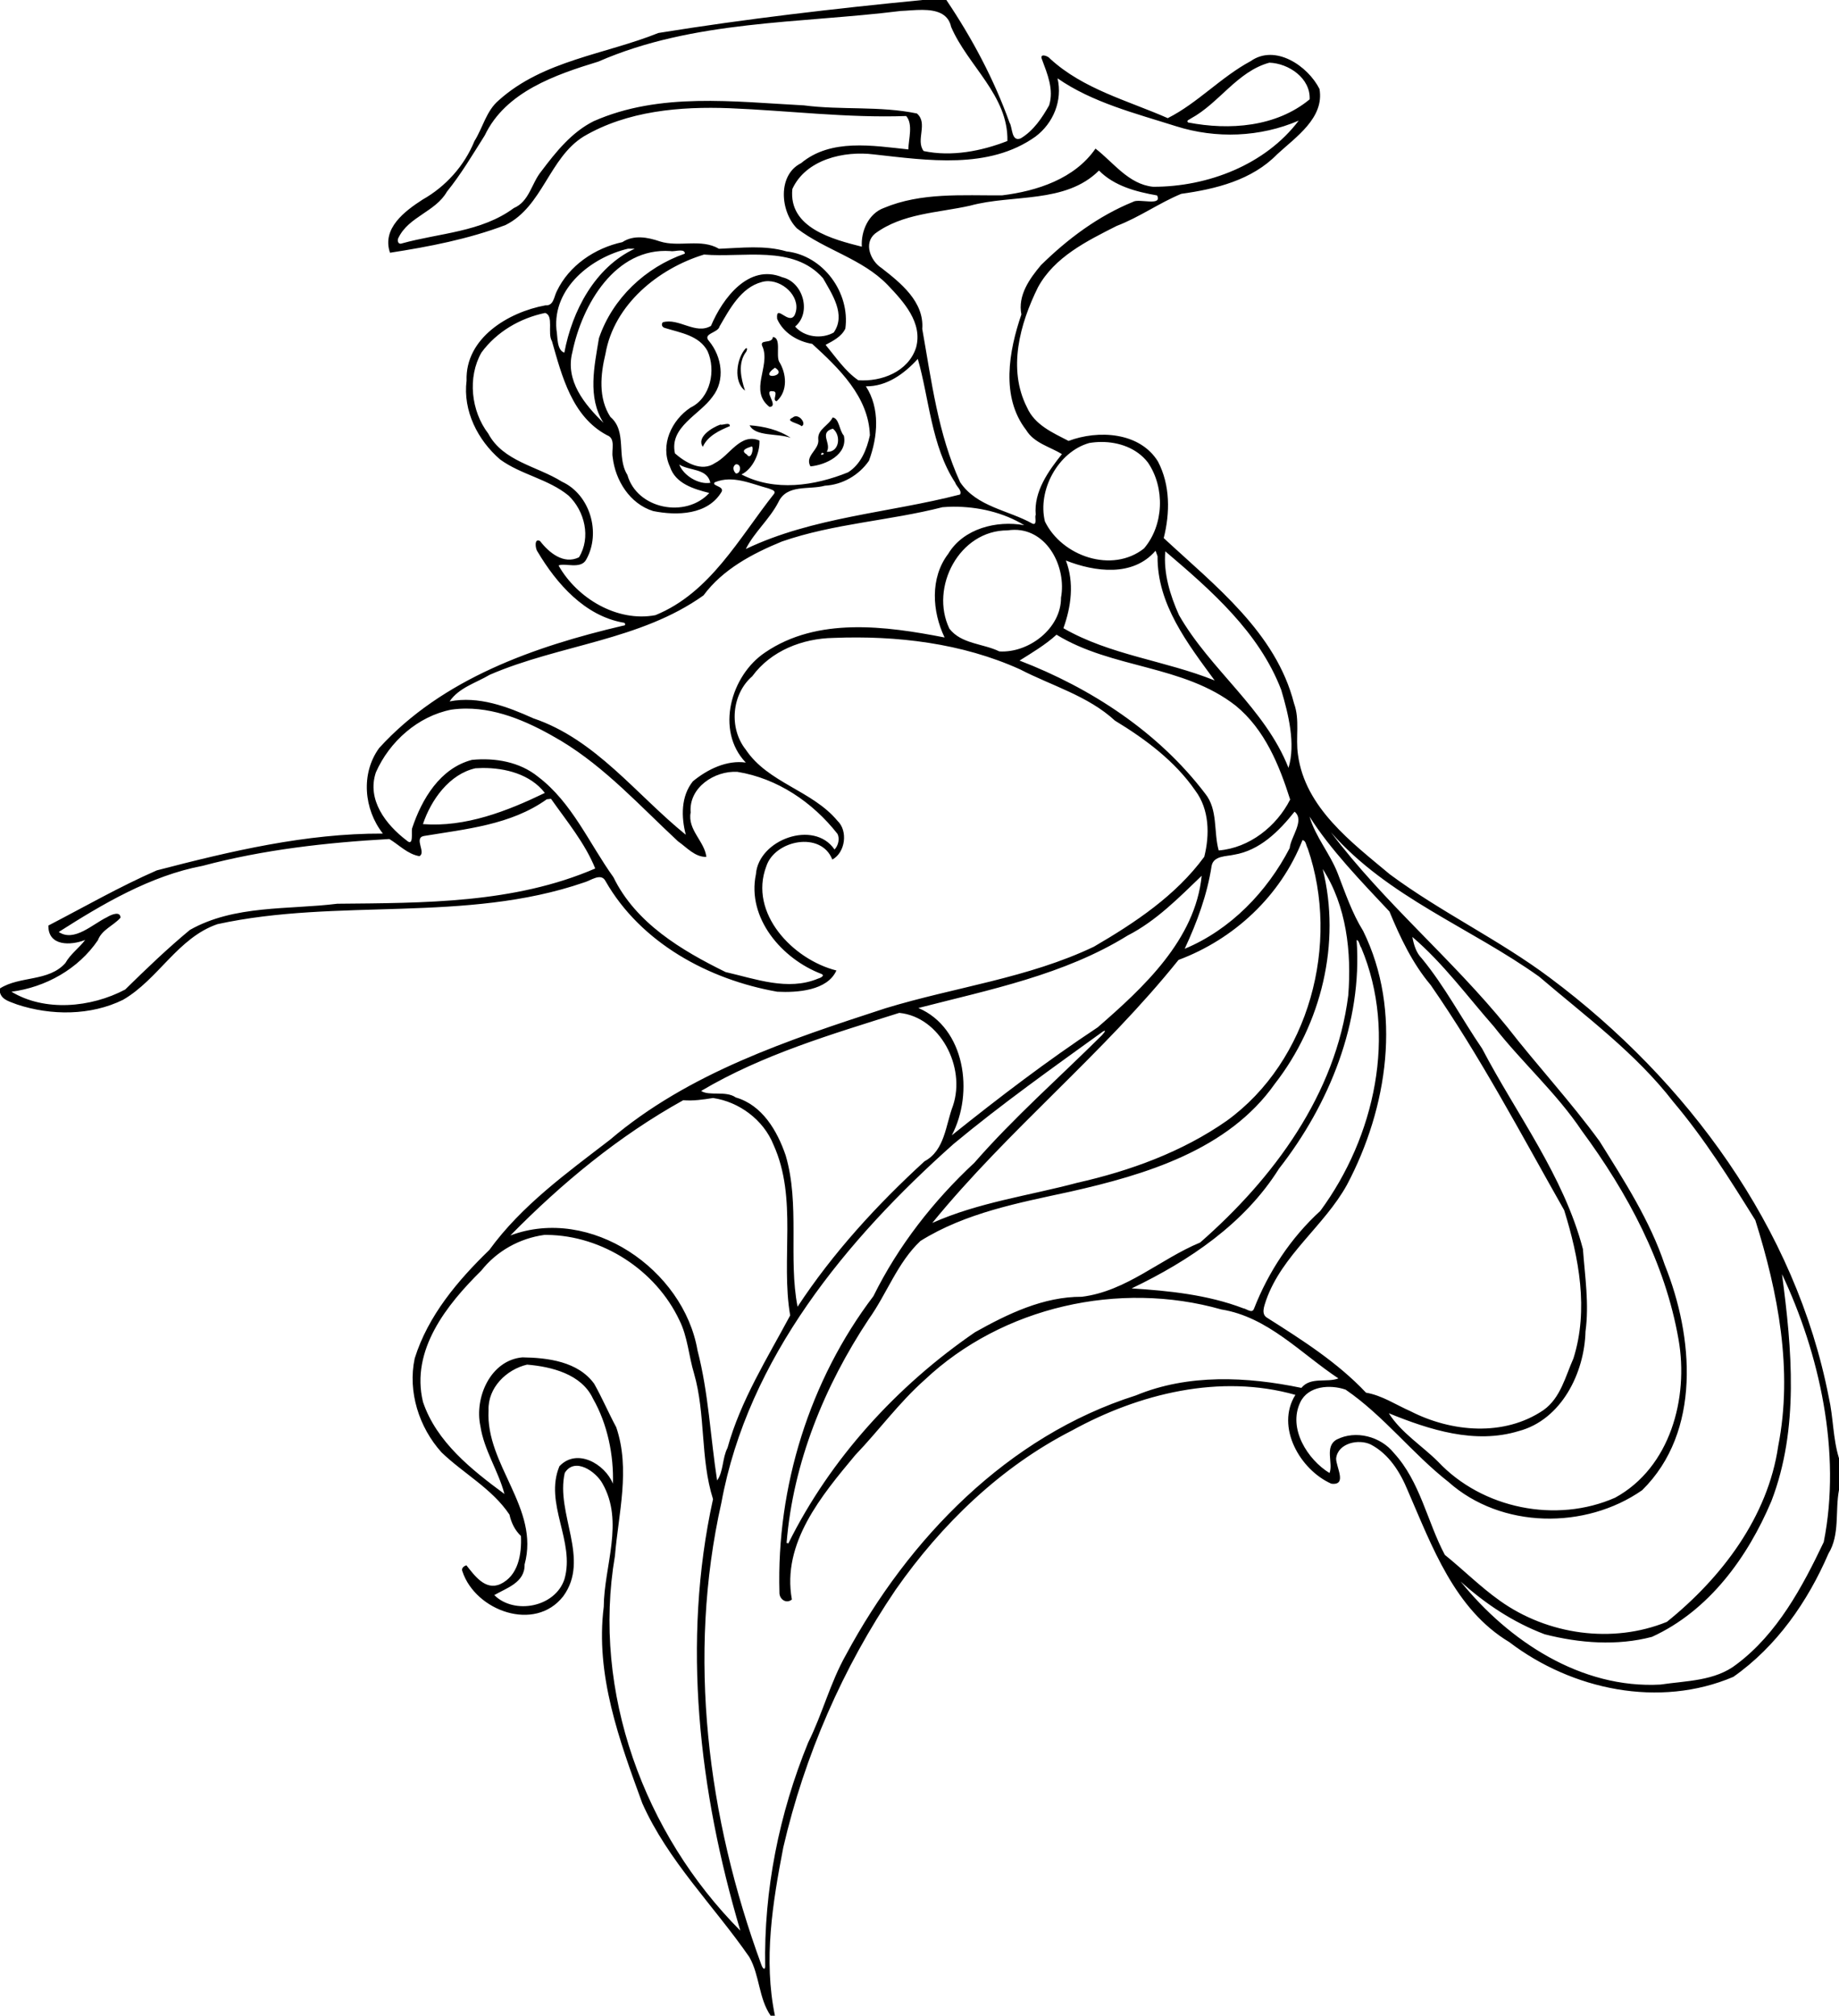
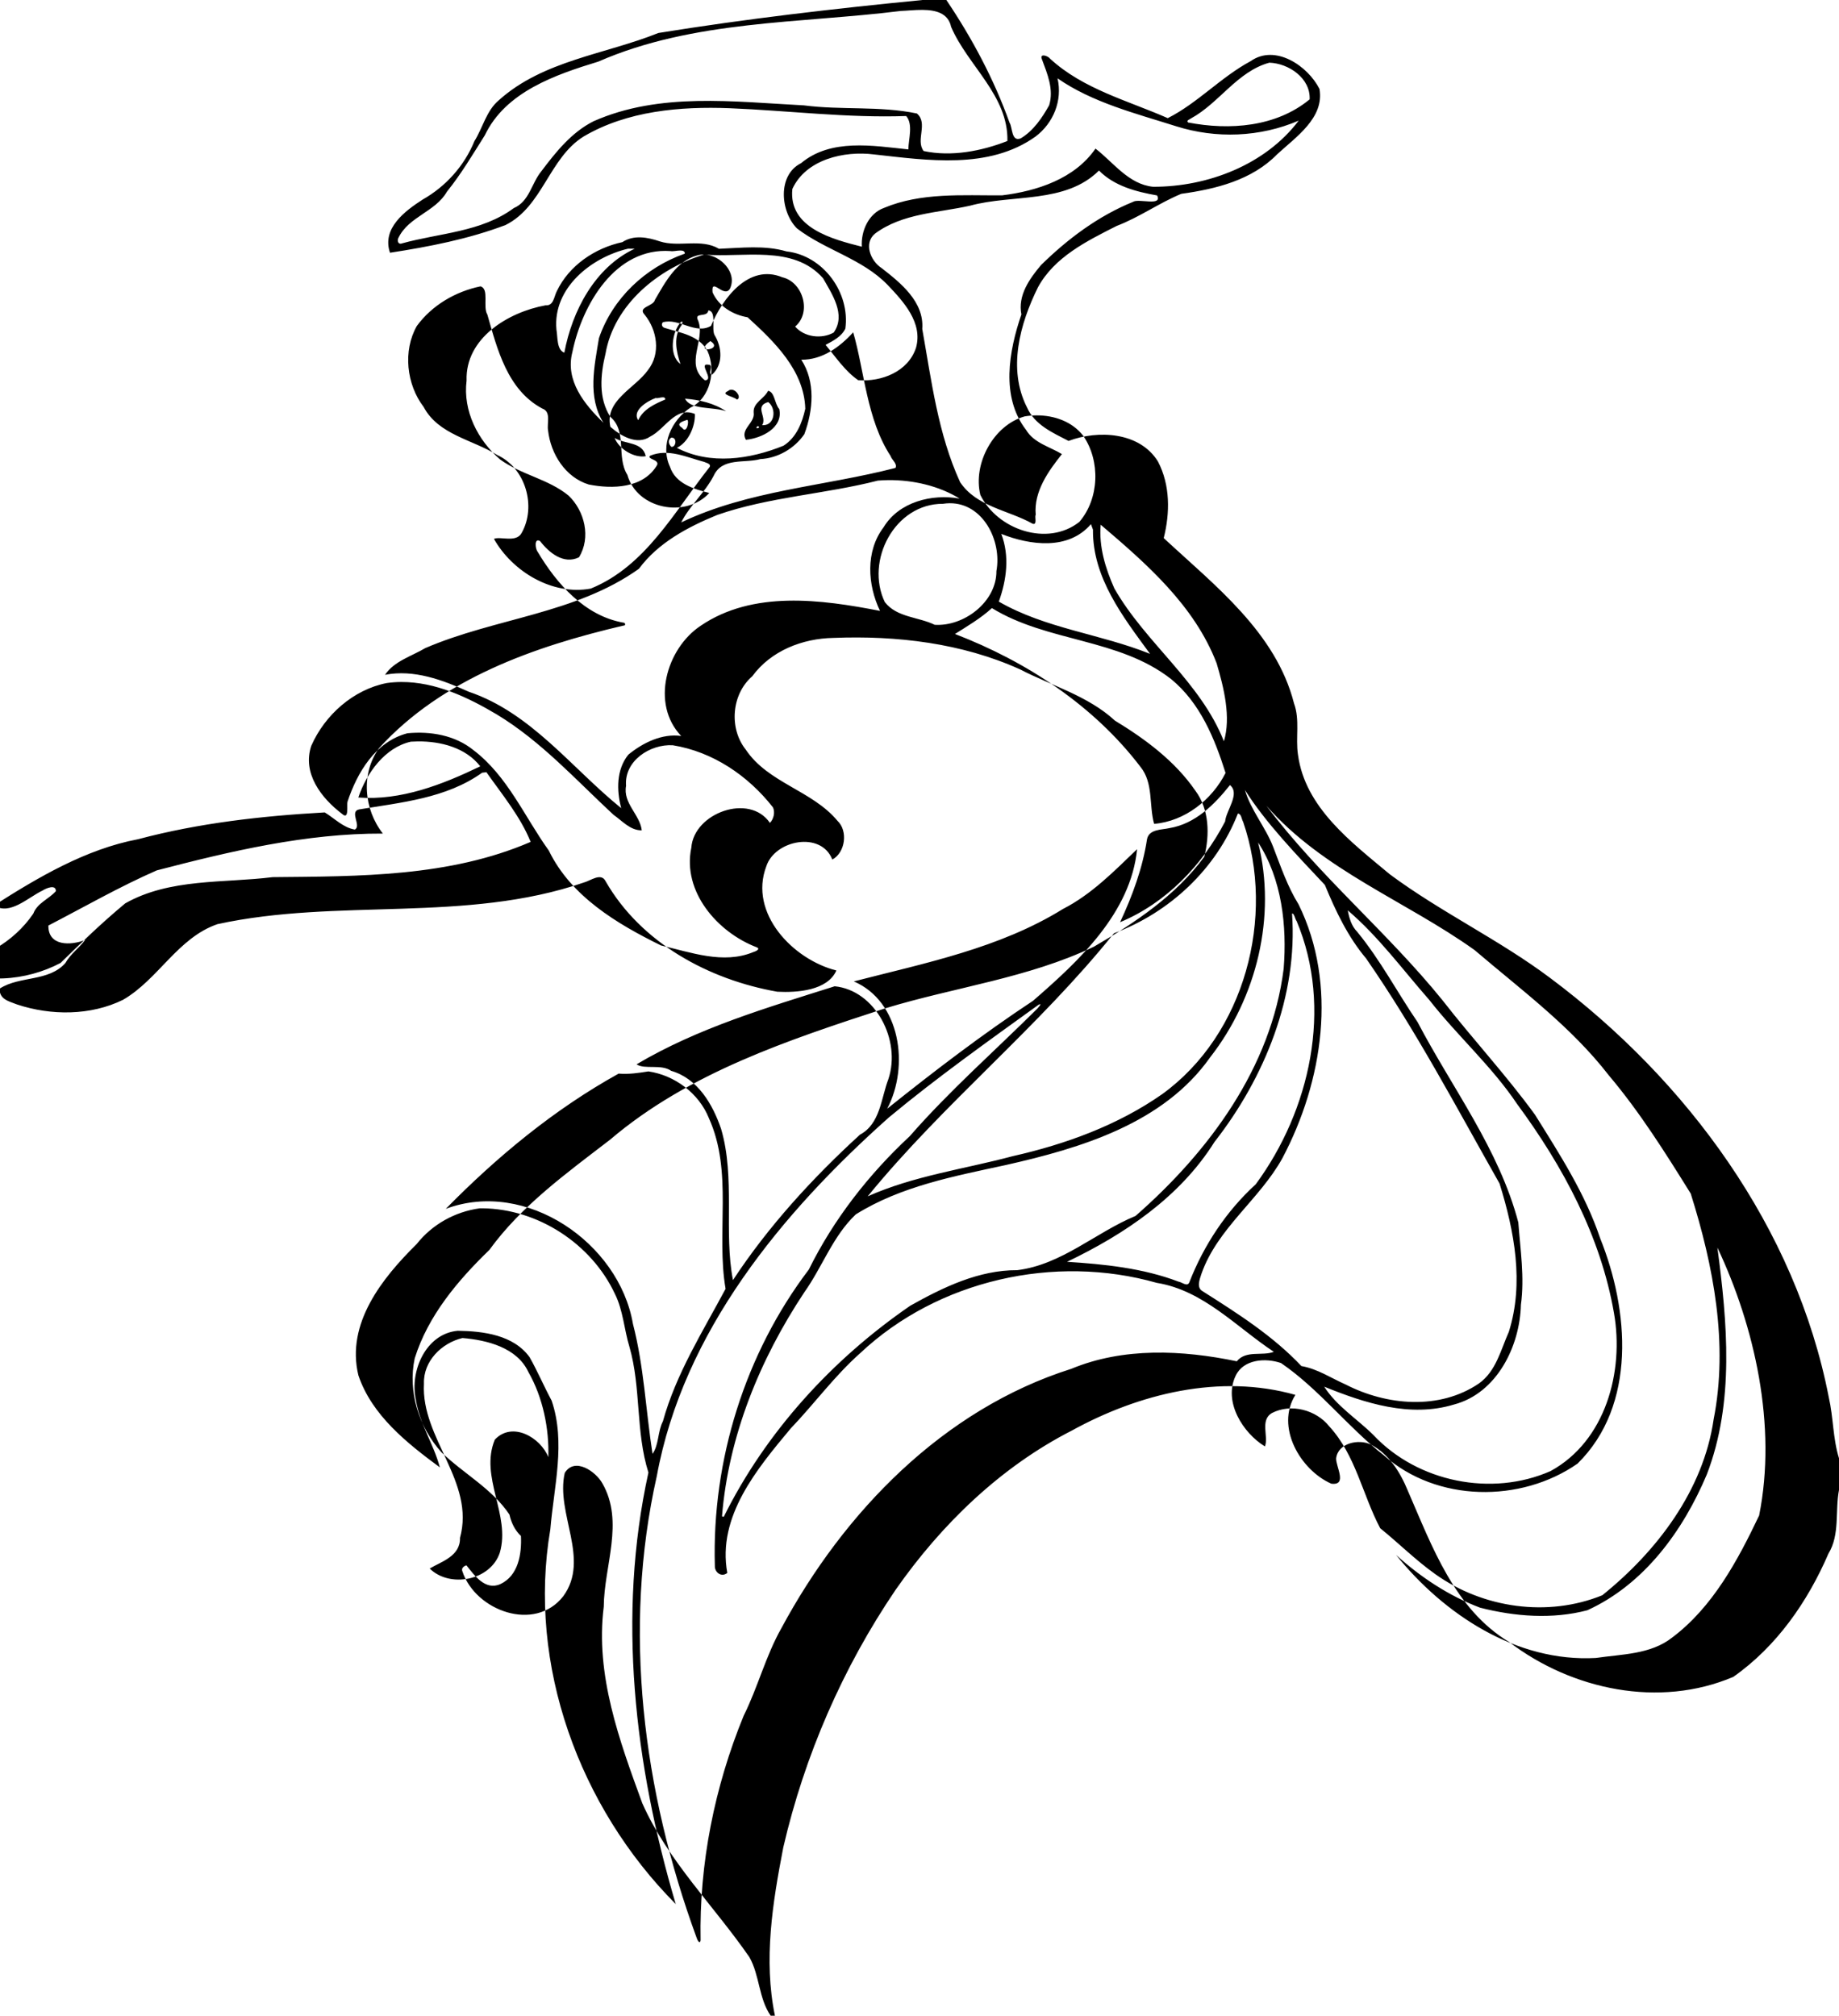
<svg xmlns="http://www.w3.org/2000/svg" id="svg2" height="1754pt" width="1600pt" version="1.1" viewBox="0 0 1600 1754">
-   <path id="path4" d="m1003.2 0c-96 9.387-191.96 20.488-287.16 35.875-58.03 23.313-125.23 29.824-173.38 73.015-13.77 11.47-17.51 29.95-26.7 44.6-10.96 26.86-31.15 49.36-56.36 63.61-19.28 12.45-44.55 31.25-35.45 57.81 42.43-6.57 85.3-14.83 125.61-30.13 40.49-20.13 47.34-72.94 84.98-96.32 47.42-27.91 104.91-32.82 158.76-30.75 64.02 2.6 127.81 10.75 192.03 8.49 7.78 9.04 2.48 25.1 2.35 36.33-38.67-4.04-84.23-12.13-116.64 14.92-25.96 12.95-22.6 52.7-4.53 70.98 30.78 23.66 70.94 32.92 98.5 61.36 17.28 18.12 38.69 41.25 30.97 68.55-8.57 26.01-37.43 37.05-62.77 35.25-14.31-9.84-24.46-25.14-35.53-38.48 8.11-4.35 17.36-8.95 21.47-17.68 5.37-39.13-24.06-79.51-63.94-83.96-24.02-7.02-48.97-3.81-73.46-2.86-19.61-11.53-43.41-1.34-64.34-8.04-13.21-4.51-28.35-7.41-40.75 0.79-29.9 6.47-57.99 25.39-71.32 53.42-3.12 5.85-3.27 16.01-12.34 15.34-40.44 7.4-87.3 35.63-85.77 81.84-4.14 32.84 12.16 64.89 36.53 85.86 22.87 16.63 52.45 21.18 74.42 39.28 17.56 16.81 24.51 45.62 11.27 67.09-16.64 8.13-32.55-5.04-42.24-17.6-6.49-4-5.48 8.07-2.7 11.57 20.67 34.8 51.2 69.59 92.98 77.05 2.57-0.28 3.15 3.58 0.25 3.26-96.85 22.69-197 57.79-265.6 133.17-20.13 27.7-16.65 66.69 4.07 93.04-83.67-0.32-165.53 19.12-245.92 40.04-40.43 17.69-78.765 39.73-117.86 59.98-0.355 22.6 24.195 21.9 39.97 15.7-6.588 8.8-15.949 15.2-21.424 25-18.063 20.6-49.588 13.9-71.176 27.7v4.5c2.212 8.4 11.65 10.1 18.65 13 36.888 12.2 80 12.2 115.13-5.1 38.41-22.2 59.58-67.5 102.71-82.3 131.06-28.56 270.01-1.1 398.42-45.27 7.43-1.93 18.85-11.25 23.73-1.37 38.47 67.14 112.22 107.04 186.74 120.14 21.7 1.1 54.51-1.2 64.24-23.1-47.28-11.9-95.54-62.37-76.24-113.3 9.31-28.65 59.68-38.61 71.8-7.36 14.13-7.56 17.33-31.08 5.58-42.18-27.54-33.06-75.51-41.1-99.75-77.47-18.45-23.19-15.38-60.28 7.1-79.7 20.3-27.79 54.68-41.18 88.34-41.74 68.81-2.73 139.75 5.64 202.95 34.24 34.6 17.91 74 28.82 103.1 55.7 33.1 20.12 65.3 43.99 87.5 76.21 15.3 20.48 15.7 48.1 9.7 71.9-30.9 42.21-75.4 71.8-120 97.8-71.6 34.2-151.4 44-226.77 67-105.1 34.3-213.99 70.1-299.53 143-46.91 36.1-96.15 71.5-131.25 119.9-34.41 33.3-66.64 71.5-81.14 117.9-7.7 36.1 4.65 75.1 29.23 102.3 24 23.1 54.94 39.4 73.81 67.6 2.01 8.9 5.86 17 12.51 23.3 0.89 19.5-2.74 43.3-22.61 52.4-16.28 7.2-28.1-9.7-36.69-20.5-3.14 0.9-5.91 3.4-4.29 6.8 14.19 42.6 78.64 66.4 109.54 26.9 29.76-40.6-8.46-90 1.68-134.2 10.89-17.7 33.97-1.4 41.01 11.5 23.89 41.7 1.71 89.8 1.41 134.1-9.35 74 16.97 145.4 41.92 213.7 27.87 62.7 77.89 111.5 116.48 167.4 11.26 19.9 10.04 44.8 23.14 63.7h4.63c-12.62-60.8-2.53-123 9.08-183.1 23.13-99.9 64.69-195.5 122.24-280.3 49.7-71.1 114.2-133.6 191.8-173.2 72.9-40.1 161-61.9 242.9-38.7-21.8 34.8 5.1 81.5 39 96.6 17.9 2.3 5-18.5 5.3-27.5 1.9-16.7 24.5-21.5 37.7-15.1 19.8 10.4 32 30.1 40.3 50.3 26.3 60.4 50.7 128.8 110.3 164.6 68.2 52 163.2 72.1 243.7 37.8 47.1-33.1 80.8-81.7 103.4-134 12.7-20.8 7.1-46.3 11.5-69.3v-34.4c-6.7-21.6-6.1-44.4-11.1-66.3-35.9-184.4-154.2-344.9-302.8-456-55.5-41.7-118.9-71.57-174.6-112.91-41.7-34.86-92.2-72.44-99.9-130.15-2.8-18.49 2.3-37.8-4.3-55.77-19.7-77.2-86.1-128.11-141.7-179.81 6.9-27.41 7.2-57.56-6.3-83.35-20-32.21-65.2-34.38-97.2-22.32-17-8.84-36.8-17.28-45.2-36.49-21.3-41.8-7.7-90.92 11.9-130.57 18-33.14 53.4-50.46 85.7-66.83 24.5-9.3 46.1-24.94 70.2-34.88 37.7-5.21 76.8-14.88 104.3-43.03 20.2-18.7 51.5-39.53 46-71.04-12.8-25.288-48.2-49.05-74.8-30.275-32.3 17.337-57.7 45.615-90.2 62.035-43.6-19.2-91.9-31.497-127.9-64.584-2.4-3.363-11.8-6.213-9 0.437 5.9 15.963 13.2 32.8 7.9 50.167-7.7 13.71-17.1 27.7-30.9 35.96-10.4 4.14-8.8-11.95-12.2-17.11-16.9-47.168-40.8-91.98-68.7-133.38h-26zm0.2 10.77c14.1 0.13 27.8 3.33 31 18.517 18.1 42.213 62.3 74.663 61.2 124.07-28 11-60.8 17.39-91.1 10.93-9.05-11.88 5.2-30.21-7.34-40.85-40.47-8.4-82.17-3.5-122.96-8.83-75.94-3.92-156.89-14.52-228.61 17.25-23.99 12.02-41.04 33.43-56.83 54.4-10.74 12.99-13.01 32.9-29.96 40.06-35.29 26.18-80.76 27.08-121.62 38.42-4.25 1.66-5.61-3.2-3.77-6.2 11.18-23.02 40.19-28.15 52.62-50.01 15.51-19.2 28.05-40.49 41.21-61.31 22.56-47.408 76.86-65.958 123.47-80.208 103.58-45.275 218.89-41.361 328.95-55.086 6.68-0.206 15.31-1.235 23.74-1.156zm377.1 57.406c21 0.725 44.9 16.861 43.8 39.894-36.4 30.12-87.2 33.88-132.2 25.15-2.4-2.31 1.7-3.13 3.1-4.38 30.8-16.76 50.4-51.139 85.3-60.664zm-230.4 17.012c37.7 26.292 85 38.192 128.9 52.112 43.5 13.78 91.4 12.01 133.4-6.1-36.2 47.94-98.9 72.09-158.3 71.96-26.7-2.6-43.4-26.71-62.7-41.52-22.6 32.82-63.6 46.22-101.7 50.86-42.9 0.24-87.9-3.35-128.46 13.7-16.7 6.09-25.06 25.28-23.96 42.14-31.42-7.98-79.92-20.33-75.57-62.77 14.75-32.23 56.31-41.76 88.85-37.6 58.14 6.43 124.84 16.72 175.54-19.38 19.5-14.61 29.6-39.3 24-63.402zm45.1 100.31c16.6 16.85 40.3 23.06 63.2 27.09 6 12.21-20.1 2.97-26.1 6.95-37.8 15.33-71.2 40.3-100.2 68.85-12.5 14.87-25.4 33.01-21.3 53.62-13.6 39.84-22.7 89.72 5.2 125.73 8.5 14.22 26.1 18.31 38.9 26.19-14.6 18.31-30.8 40.66-28.5 66.17-1.5 1.6 2.1 11.59-3.5 9.49-26.3-14.78-60.7-18.23-78.7-45.08-24.1-52.47-31.2-110.47-41.2-166.7 2.2-29.59-23.44-50.05-44.4-66.36-11.7-7.55-19.71-26.81-6.95-37.36 29.73-22.15 68.45-22.52 103.35-30.37 46.3-12.67 103.6-1.8 140.2-38.22zm-512.11 84.99c1.79 0.01 5.37 0.02 7.16 0.04-43.34 20.31-68.05 67.76-76.51 113.09-8.51-3.07-7.09-17.19-8.59-25.16-4.14-45.18 38.01-78.62 77.94-87.97zm56.69 2c2.84-0.01 5.07 0.66 5.01 3.4-42.92 14.96-78.64 48.65-93.4 91.92-4.94 30.31-12.75 64.2 4.91 92.1-20.57-20-41.91-45.86-33.8-76.98 10.55-51.38 46.6-114.09 106.8-109.82 2.15 0.58 6.82-0.59 10.48-0.62zm25.88 4.39c42.73 3.7 96.94-11.02 129.38 25.68 9.7 17.15 25.32 39.73 11.64 59.15-12.99 7.32-31.84 5.18-41.94-6.51 18.12-15.09 8.72-48.38-13.93-53.6-36.62-15.16-65.07 23.06-77.59 52.87-16.9 9.94-34.86-8.97-52.43-3.9-2.07 2.6-0.45 5.63 2.57 6.24 16.63 5.18 36.86 7.99 46.08 24.97 9.48 20.86 3.32 51.12-18.54 61.6-20.49 13.6-33.27 40.63-22.29 64.31 6.05 18.47 26.06 24.26 42.78 28.52-25.5 27.8-78.59 17.71-89.1-19.71-12.3-19.65 0.12-47.16-18.43-62.96-13.35-20.48-10.82-46.18-5.35-68.8 9.31-53.53 57.5-92.69 107.15-107.86zm70.25 28.93c17.99 0.47 36.38 19.55 28.24 37.04-6.45 11.14-20.66-13.24-18.97 4.04 6.63 15.2 22.25 24.5 38.12 27.15 28.85 26.32 61.56 57.65 62.73 99.49-3.37 15.38-9.78 31.43-23.71 40.21-36.43 14.79-79.67 21.22-115.94 2.31 12.12-5.77 20.16-23.04 19.57-36.85-20.85-8.8-32.39 16.49-48.54 24.56-14.51 9.94-32.27-0.85-43.35-10.58-6.52-28.88 27.09-42.01 40.97-61.86 14.01-17.82 9.95-43.43-3.78-60.17-7.9-8.5 9.65-8.84 11.32-16.12 10.95-18.87 23.22-42.17 45.73-48.22 2.48-0.75 5.04-1.06 7.61-1zm-243.11 34.58c9.83 2.8 2.21 22.19 7.48 30.73 10.7 37.48 21.8 82.12 59.87 102.26 9.79 3.5 4.66 16.13 6.15 23.78 2.85 25.43 18.72 50.88 44.08 58.73 25.9 5.2 59.61 4.31 74.53-21.21 2.53-6.1-11.49-6.13-7.62-10.07 19.67-8.17 39.49 1.64 58.83 6.74 2.28 1.2 7.74 1.92 5.87 5.56-38.16 48.16-69.49 107.87-129.21 132.2-41.65 7.88-85.26-18.43-105.33-54.02 6.69-3.18 24.2 4.6 30.09-6.47 16.35-28.98 4.22-70.71-26.45-84.72-26.88-16.89-63.96-21.93-80.13-52.36-18.68-24.43-22.68-61.13-7.43-88 16.52-22.62 42-37.48 69.27-43.15zm247.8 26.12c-0.78 8.45-16.31 1.25-11 11.34 8.09 21.27-15.23 47.19 7.29 64.77 10.86-0.52-7.9-19.02 3.75-17.02 6.7 0.24-1.52 9.89 3.98 10.83 12.42-11.07 10.84-30.08 2.68-43.14-3.57-7.2 2.61-25.77-6.7-26.78zm-28.73 12.25c-0.28 0-0.66 0.15-1.18 0.48-9.6 10.59-13.43 36.05-0.43 45.62-4.6-13.56-8.08-30.15 1.35-42.4 0.59-1.13 1.45-3.73 0.26-3.7zm186.27 11.64c12.26 42.08 14.56 94.6 40.66 134.51 1.2 4.16 7.7 8.45 5.3 12.98-77.45 20.05-160.03 24.41-233 59.27 9.17-18.29 25.76-32.29 35.3-50.71 9.24-20.24 33.56-13.36 50.71-18.16 19.13-1.03 37.05-11.4 47.9-27.1 9.71-26.2 12.25-57.1-3.33-80.99 22.78 0.26 41.76-13.67 56.46-29.8zm-155.36 9.55c15.52 9.5-19.78 14.14 0 0zm22.94 52.83c-1.3-0.02-2.6 0.42-3.78 1.52-8.92 3.91 6.57 5.9 9.78 9.27 5.04-1.93-0.4-10.71-6-10.79zm39.83 1.26c-4.24 8.82-16.43 12.77-15.66 23.55 1.78 11.56-15.18 18.02-8.48 29.7 17-1.64 40.74-12.95 36.34-33.41-5.16-5.66-4.9-18.76-12.2-19.84zm-114.5 7.03c-2.59 0-6.25 1.49-7.58 0.73-9.17 3.23-26.27 13.76-19.11 24.19 5.34-11.94 18.05-17.74 29.45-22.54-0.04-1.86-1.21-2.39-2.76-2.38zm24.2 1.52c6.15 12.56 30.91 8.5 44.7 13.71-12.88-8.77-29.15-12.57-44.7-13.71zm90.5 3.66c9.26 7.03 7.36 26.12-6.64 25.14 5.72-8.85-9.09-20.73 6.64-25.14zm291.95 14.48c19.2-0.06 38.6 6.75 50.6 22.2 18.9 27.43 17.5 68.37-4.2 93.67-34.6 27.32-89.2 8.57-107.7-29.4-8.3-33.91 14.3-75.8 48.2-85.35 4.3-0.72 8.7-1.11 13.1-1.12zm-380.16 4.86c2.7 0.72-0.51 16-5.36 8.75-7.79-4.69 0.62-7.14 5.36-8.75zm76.41 6.9c5.8 0.86-3.99 4.61 0 0zm-93.22 12.5c6.02-0.23 4.91 10.53-0.38 9.98-2.96-2.71-4.1-7.44-0.23-9.92 0.21-0.03 0.42-0.05 0.61-0.06zm-62.04 0.29c11.41 7.13 30.31 3.86 33.86 19.86-12.92 2.2-29.16-7.88-33.86-19.86zm297.71 45.88c27-0.25 55.1 6.28 77.5 20.1-30-5.47-66.1 3.56-82.7 31.18-19.9 26.11-17.5 62.67-3.9 90.95-64.05-12.5-138.32-22.49-195.18 16.27-37.34 24.96-54.36 84.93-21.03 119.78-20.56-2.89-41.45 7.15-57.53 20.37-13.12 16.3-12.8 38.81-7.71 58.16-53.89-43.56-97.91-103.73-165.86-126.67-28.33-12.77-59.43-24.51-91.02-18.39 10.05-14.92 28.81-20.15 43.71-29 75.97-32.8 163.63-37.21 232.41-86.3 20.95-28.4 53.3-45.5 85.2-58.58 56.38-19.62 117.07-22.6 174.71-37.35 3.8-0.31 7.6-0.49 11.4-0.52zm66.8 25.14c36-0.18 56.8 40.68 50.7 73.76 0.2 33.59-35.3 60.47-67.1 58.47-17.7-8.68-41.3-7.9-54.3-24.75-21.5-44.75 10.7-107.09 63.3-106.88 2.5-0.39 5-0.59 7.4-0.6zm153.5 22.75c0.6 1.49 1.7 4.46 2.2 5.95-0.6 52.24 32.8 95.11 62.1 135.14-53.9-21.73-113.6-27.48-164.5-56.84 8.5-23.56 11.9-49.59 2.7-73.62 31.6 12.43 72.9 17.98 97.5-10.63zm10.6 0.61c49.9 42.51 102 87.89 126.1 150.74 7.9 26.81 15.8 58.59 7.9 84.82-25.4-64.6-85.2-106.76-119.1-166.19-9.7-21.69-17-45.44-14.9-69.37zm-118.3 90.7c60.5 37.18 137.9 32.64 194.8 77.14 31.7 25.89 47.5 64.85 59.3 102.16-14.8 29.25-44.4 52.67-77.7 55.37-5.7-20.28-0.6-44.42-14.8-61.93-50.9-66.85-123.9-114.61-201.8-144.59 12.5-7.86 28.2-17.13 40.2-28.15zm-642.23 80.38c36.98-0.13 72.18 16.52 103.57 35.17 48.19 29.08 86.18 71.28 127.04 109.21 9.57 6.63 18.27 17.19 30.81 16.95-1.89-16.97-20.69-29.51-17.07-48.39-2.22-27.14 26.13-45.57 50.79-44.14 43.56 7.06 81.84 33.01 108.81 67.36 2.83 5.26 0.88 13.09-3.16 17.09-22.24-32.75-82.69-10.83-85.46 26.92-10.01 47.94 28.54 92.19 71.11 108.39 4.57 1.9-1.35 4.6-3.7 5.2-32.7 13.6-68.02 0.2-100.41-7.2-47.94-23.6-97.69-53.2-121.96-103.15-26.52-36.91-44.89-81.13-81.99-109.3-20-16.24-46.69-20.76-71.79-18.35-34.73 9.02-54.63 42.65-65.21 74.54-1.01 3.65 2.1 20.45-5.94 13.11-22.51-17.06-43.49-44.21-33.42-74.05 14.73-33.48 45.67-61.05 82.03-68.22 5.35-0.75 10.67-1.12 15.95-1.14zm17.95 64.62c24.9-0.21 52.08 6.8 67.83 27.11-41.12 19.87-86.37 37.49-132.59 33.91 8.82-26.38 28.74-54.39 57.11-60.73 2.52-0.17 5.07-0.27 7.65-0.29zm74.52 33.5c17.1 24.3 37.01 48.24 48.1 75.8-88.3 38.14-186.27 37.42-280.55 38.33-53.39 6.65-111.87 1.1-160.32 28.51-24.5 20.3-47.61 42.5-70.31 64.8-37.385 19.8-87.51 24.3-123.7 2.4 37.253-4.9 72.677-24.7 93.99-56 4.24-11.5 16.88-15.8 24.58-24.48 0.06-7.77-10.69-3.14-14.67-0.57-15.51 7.35-35.598 27.45-52.485 16.05 47.505-30.29 99.625-61.2 156.56-71.96 66.24-17.64 134.71-25.3 202.96-29.15 10.46 6.27 20 16.55 32.67 18.65 7.74-3.68-6.23-19.55 4.69-21.89 45.93-7.65 94.83-12.04 133.84-39.95l4.64-0.54zm808.66 13.99c11.4 9.45-4.1 27.24-5.3 39.61-24.6 47.48-64.4 88.84-114.2 109.54 13.4-28.8 24.5-58.74 29.3-90.29 2.2-11.08 16-10.09 24.4-12.05 28.1-4.66 48.9-25.61 65.8-46.81zm16.3 5.36c22.2 35.4 56.6 71.01 86.9 103.26 11.7 28.33 25 56.43 44.9 80.03 54.1 78.1 98.4 162.3 145.1 244.8 16.1 51.8 26.8 108.2 10.1 161.2-8.8 19.7-13.9 42.9-32.5 56.2-42.9 29.2-100.3 24.1-144.9 1.2-15.9-7-30.7-17.1-48.2-20.1-31.1-33-69.6-57.4-107.6-81.5-6.8-4-3-12.9-1.1-18.9 17.3-49.4 63.3-80.9 88-125.7 44.2-83.5 60.4-189 17.6-276.1-12.1-19.48-19.4-41.22-27.6-62.45-8.3-21.55-24.5-40.19-30.7-61.94zm23.2 16.98c61.7 70.62 151.8 103.71 226.5 157.11 50.7 43.3 105.1 83.3 146.1 136.4 33.7 39.9 61.5 84.3 89 128.5 24.7 78.5 41.1 163.3 24.9 245.6-11.2 77.2-61.6 143.4-121.1 191.3-59.3 24.1-129.6 14.1-181.5-22.9-21.3-15.1-39.8-33.7-60-50-19.3-36.4-26.7-79.6-55.4-110.8-14.3-18-41.6-25.2-62.2-14.6-13.6 7.7-3.5 25.8-7.8 36.4-23.6-14.4-45.5-48.3-31.8-76.9 8.5-18 32.5-19.6 49.3-13.8 41.6 28.5 72.4 69.5 112 100.5 57.3 51 148.8 51.9 210.5 8.9 64.6-63.6 56-167.2 24.6-245.1-16.2-48.4-44-91.3-70.8-134.3-31.4-43.2-67.8-82.3-100.5-124.4-60-74.2-134.5-135.64-191.8-211.91zm-30.9 8.63c3.9 0.33 3.9 6.1 5.7 8.97 35.6 103.41 1.8 231.31-88.1 296.31-48.5 33.9-105.3 54.5-162.5 67.4-52.8 14.1-107.5 21.3-157.7 43.7 82.7-101.4 185.9-183.9 267.8-286.1 60.5-22.6 111.1-69.76 134.8-130.28zm22 31.42c25.9 39.82 31.5 90.76 27.8 137.36-13.5 107.7-81.4 199.1-161.1 268.9-43.5 18-80.2 53-128.7 59-41.7-0.2-80.6 18.6-116.2 38.6-84.76 58.2-157.13 137.3-202.95 229.7l-1.9-0.6c7.16-87.4 41.17-170.7 89.37-243.4 19.74-27.7 31.14-61.4 56.18-85 49.1-30.7 107.1-41.5 162.8-53.6 81.8-18.4 171.9-45.3 222.6-117.3 50.7-65 72.2-153.3 52.1-233.66zm-131.6 7.32c-7 69.44-63 121.34-113.2 164.94-54.9 36.3-107.4 76.4-158.6 117.4 24.4-46.3 14.5-116.7-36.29-138.5 77.49-20 158.39-36 227.49-78.8 31.1-15.9 55.7-41.16 80.6-65.04zm229.1 66.54c33.5 28.6 59.7 64.5 88.7 97.5 30.4 38.9 67.9 72 95.5 113.2 49.9 67.7 90.8 143.7 105.3 227.2 11.2 63.6-9 139.2-68.9 172-64.1 28.3-144.6 12-192.7-39.2-17.6-17.5-40.1-31.4-53.5-52.6 44.3 18 93.5 33.9 141.2 19.4 46.6-12.3 71.6-63.4 72.7-108.4 4.1-30-0.6-59.7-2.8-89.6-20.9-79.7-71.9-146-109.6-218-22.2-32.5-40.5-67.6-65.6-98.1-6.3-6.4-8.7-14.9-10.3-23.4zm-60.2 3.5c2.1 0.1 3 6.4 4.6 8.2 39.6 94.3 14.7 205.9-44.5 286.3-32 29.2-56.5 66.3-72.2 106.6-2.1 5.3-8-0.2-11.7-0.7-38.7-14.8-81.5-19.1-121.3-21.6 62.8-30.1 122.8-70.5 160.3-130.3 54.8-70.1 90.8-159.2 84.4-248.4 0.1-0.1 0.3-0.1 0.4-0.1zm-497.79 79.1c44.29 4.4 72.59 58.7 58.39 101-8 20.9-8.8 48.6-30.9 60.4-51.73 47.3-99.81 99.9-138.11 158.2-10.2-52.2 2.76-111.2-12.92-164.5-9.13-26.8-25.47-54.8-54.25-63.1-10.91-7.7-28.81-1.2-37.69-7.1 66.73-39.6 141.88-61.6 215.48-84.9zm223.39 19.5c1.4-0.1-1.8 3.4-3 4.8-46.4 46.1-95.7 89.4-138.7 138.7-44.6 41.5-82.8 90.4-109.81 145.1-69.37 91.4-105.48 207.5-102.21 322.2-0.32 7.3 7.22 12.9 13.53 7.8-11.2-61.4 32.44-113.3 68.93-157.1 25.75-26.9 47.71-57.2 75.56-81.9 84.5-79.6 211.6-108.1 322.6-76.5 50.6 8.1 86.5 48 127.3 75-12.6 4.9-30.1-2.1-40.3 10.3-59.1-12.3-123.2-15.4-180 8.2-139.3 44.1-247.36 155.8-315.31 282.2-17.08 30.2-25.53 64.2-41 95.2-31.61 77.2-48.45 160.8-46.8 244.3-0.9 4.7-3.68-0.6-4.24-2.6-58.55-159.6-80.94-335.7-43.39-502.5 28.76-156.9 136.12-286.5 252.34-390 52.2-43.4 107.7-82.8 162.7-122.5 0.9-0.5 1.5-0.7 1.8-0.7zm-425.95 73.1c28.3 4.1 54.9 23.7 65.73 50.8 26.48 58.4 7.72 124.8 18.17 185.7-25.03 46.8-53.89 92.5-68.16 144.1-5.74 11-4.3 25.7-11.3 35.4-7.27-47-9.29-95.1-21.29-141.4-15.13-88.2-116.43-157.8-203.53-125.1 55.77-56.8 118.12-108.4 187.98-147.1 10.9 0.9 21.64-0.7 32.4-2.4zm-180.55 148.9c60.16 0.6 118.39 38.4 144.01 92.9 9.05 18.1 10.08 38.7 15.89 57.8 12.8 44.6 6.62 92.4 20.64 136.7-34.2 155.4-15.19 318 29.71 469.4-104.75-105.3-161.56-260-136.39-407.6 3.85-46.3 16.95-94.4 1.43-140-8.39-15.6-15.3-31.9-24-47.3-17.5-24.2-50.38-28.3-78.07-28.7-34.71 3.1-52.35 43.8-45.67 74.7 3.91 26.2 19.44 48.5 26.16 73.9-35.5-26.2-74-56.6-88.62-100.2-13.59-56.4 25.99-105.8 63.39-142.7 16.87-21.4 41.69-35.2 68.66-38.9h2.86zm1343.1 42.7c40.6 86 64.9 193.7 45.4 291.4-23.2 48.8-50.5 99.7-94.6 132.8-23.5 18.5-54.8 18-83 22.2-86.3 4.8-165.1-47.4-217.3-112.1 26.8 24.3 57.5 44.6 91.4 57.4 37.9 9.7 78.7 12.8 116.7 2.8 61.9-28.3 104.1-86.5 129.9-147.7 30.2-78.5 22.3-165.3 11.5-246.8zm-1364.8 98.4c26.59 2.2 59.34 10.3 71.7 37 15.87 27.7 22.67 61.8 21.69 92.5-8.64-21.4-39.12-39.2-58.19-19-16.89 40.6 17.4 81.8 5.45 122.9-10.11 30.6-54.56 38.8-76.28 17.3 12.78-7.6 33.42-13.4 32.94-33.3 16.75-61.2-42.55-108.3-39.18-167.8-0.88-24.5 19.38-44.3 41.87-49.6z" transform="scale(.8)" />
+   <path id="path4" d="m1003.2 0c-96 9.387-191.96 20.488-287.16 35.875-58.03 23.313-125.23 29.824-173.38 73.015-13.77 11.47-17.51 29.95-26.7 44.6-10.96 26.86-31.15 49.36-56.36 63.61-19.28 12.45-44.55 31.25-35.45 57.81 42.43-6.57 85.3-14.83 125.61-30.13 40.49-20.13 47.34-72.94 84.98-96.32 47.42-27.91 104.91-32.82 158.76-30.75 64.02 2.6 127.81 10.75 192.03 8.49 7.78 9.04 2.48 25.1 2.35 36.33-38.67-4.04-84.23-12.13-116.64 14.92-25.96 12.95-22.6 52.7-4.53 70.98 30.78 23.66 70.94 32.92 98.5 61.36 17.28 18.12 38.69 41.25 30.97 68.55-8.57 26.01-37.43 37.05-62.77 35.25-14.31-9.84-24.46-25.14-35.53-38.48 8.11-4.35 17.36-8.95 21.47-17.68 5.37-39.13-24.06-79.51-63.94-83.96-24.02-7.02-48.97-3.81-73.46-2.86-19.61-11.53-43.41-1.34-64.34-8.04-13.21-4.51-28.35-7.41-40.75 0.79-29.9 6.47-57.99 25.39-71.32 53.42-3.12 5.85-3.27 16.01-12.34 15.34-40.44 7.4-87.3 35.63-85.77 81.84-4.14 32.84 12.16 64.89 36.53 85.86 22.87 16.63 52.45 21.18 74.42 39.28 17.56 16.81 24.51 45.62 11.27 67.09-16.64 8.13-32.55-5.04-42.24-17.6-6.49-4-5.48 8.07-2.7 11.57 20.67 34.8 51.2 69.59 92.98 77.05 2.57-0.28 3.15 3.58 0.25 3.26-96.85 22.69-197 57.79-265.6 133.17-20.13 27.7-16.65 66.69 4.07 93.04-83.67-0.32-165.53 19.12-245.92 40.04-40.43 17.69-78.765 39.73-117.86 59.98-0.355 22.6 24.195 21.9 39.97 15.7-6.588 8.8-15.949 15.2-21.424 25-18.063 20.6-49.588 13.9-71.176 27.7v4.5c2.212 8.4 11.65 10.1 18.65 13 36.888 12.2 80 12.2 115.13-5.1 38.41-22.2 59.58-67.5 102.71-82.3 131.06-28.56 270.01-1.1 398.42-45.27 7.43-1.93 18.85-11.25 23.73-1.37 38.47 67.14 112.22 107.04 186.74 120.14 21.7 1.1 54.51-1.2 64.24-23.1-47.28-11.9-95.54-62.37-76.24-113.3 9.31-28.65 59.68-38.61 71.8-7.36 14.13-7.56 17.33-31.08 5.58-42.18-27.54-33.06-75.51-41.1-99.75-77.47-18.45-23.19-15.38-60.28 7.1-79.7 20.3-27.79 54.68-41.18 88.34-41.74 68.81-2.73 139.75 5.64 202.95 34.24 34.6 17.91 74 28.82 103.1 55.7 33.1 20.12 65.3 43.99 87.5 76.21 15.3 20.48 15.7 48.1 9.7 71.9-30.9 42.21-75.4 71.8-120 97.8-71.6 34.2-151.4 44-226.77 67-105.1 34.3-213.99 70.1-299.53 143-46.91 36.1-96.15 71.5-131.25 119.9-34.41 33.3-66.64 71.5-81.14 117.9-7.7 36.1 4.65 75.1 29.23 102.3 24 23.1 54.94 39.4 73.81 67.6 2.01 8.9 5.86 17 12.51 23.3 0.89 19.5-2.74 43.3-22.61 52.4-16.28 7.2-28.1-9.7-36.69-20.5-3.14 0.9-5.91 3.4-4.29 6.8 14.19 42.6 78.64 66.4 109.54 26.9 29.76-40.6-8.46-90 1.68-134.2 10.89-17.7 33.97-1.4 41.01 11.5 23.89 41.7 1.71 89.8 1.41 134.1-9.35 74 16.97 145.4 41.92 213.7 27.87 62.7 77.89 111.5 116.48 167.4 11.26 19.9 10.04 44.8 23.14 63.7h4.63c-12.62-60.8-2.53-123 9.08-183.1 23.13-99.9 64.69-195.5 122.24-280.3 49.7-71.1 114.2-133.6 191.8-173.2 72.9-40.1 161-61.9 242.9-38.7-21.8 34.8 5.1 81.5 39 96.6 17.9 2.3 5-18.5 5.3-27.5 1.9-16.7 24.5-21.5 37.7-15.1 19.8 10.4 32 30.1 40.3 50.3 26.3 60.4 50.7 128.8 110.3 164.6 68.2 52 163.2 72.1 243.7 37.8 47.1-33.1 80.8-81.7 103.4-134 12.7-20.8 7.1-46.3 11.5-69.3v-34.4c-6.7-21.6-6.1-44.4-11.1-66.3-35.9-184.4-154.2-344.9-302.8-456-55.5-41.7-118.9-71.57-174.6-112.91-41.7-34.86-92.2-72.44-99.9-130.15-2.8-18.49 2.3-37.8-4.3-55.77-19.7-77.2-86.1-128.11-141.7-179.81 6.9-27.41 7.2-57.56-6.3-83.35-20-32.21-65.2-34.38-97.2-22.32-17-8.84-36.8-17.28-45.2-36.49-21.3-41.8-7.7-90.92 11.9-130.57 18-33.14 53.4-50.46 85.7-66.83 24.5-9.3 46.1-24.94 70.2-34.88 37.7-5.21 76.8-14.88 104.3-43.03 20.2-18.7 51.5-39.53 46-71.04-12.8-25.288-48.2-49.05-74.8-30.275-32.3 17.337-57.7 45.615-90.2 62.035-43.6-19.2-91.9-31.497-127.9-64.584-2.4-3.363-11.8-6.213-9 0.437 5.9 15.963 13.2 32.8 7.9 50.167-7.7 13.71-17.1 27.7-30.9 35.96-10.4 4.14-8.8-11.95-12.2-17.11-16.9-47.168-40.8-91.98-68.7-133.38h-26zm0.2 10.77c14.1 0.13 27.8 3.33 31 18.517 18.1 42.213 62.3 74.663 61.2 124.07-28 11-60.8 17.39-91.1 10.93-9.05-11.88 5.2-30.21-7.34-40.85-40.47-8.4-82.17-3.5-122.96-8.83-75.94-3.92-156.89-14.52-228.61 17.25-23.99 12.02-41.04 33.43-56.83 54.4-10.74 12.99-13.01 32.9-29.96 40.06-35.29 26.18-80.76 27.08-121.62 38.42-4.25 1.66-5.61-3.2-3.77-6.2 11.18-23.02 40.19-28.15 52.62-50.01 15.51-19.2 28.05-40.49 41.21-61.31 22.56-47.408 76.86-65.958 123.47-80.208 103.58-45.275 218.89-41.361 328.95-55.086 6.68-0.206 15.31-1.235 23.74-1.156zm377.1 57.406c21 0.725 44.9 16.861 43.8 39.894-36.4 30.12-87.2 33.88-132.2 25.15-2.4-2.31 1.7-3.13 3.1-4.38 30.8-16.76 50.4-51.139 85.3-60.664zm-230.4 17.012c37.7 26.292 85 38.192 128.9 52.112 43.5 13.78 91.4 12.01 133.4-6.1-36.2 47.94-98.9 72.09-158.3 71.96-26.7-2.6-43.4-26.71-62.7-41.52-22.6 32.82-63.6 46.22-101.7 50.86-42.9 0.24-87.9-3.35-128.46 13.7-16.7 6.09-25.06 25.28-23.96 42.14-31.42-7.98-79.92-20.33-75.57-62.77 14.75-32.23 56.31-41.76 88.85-37.6 58.14 6.43 124.84 16.72 175.54-19.38 19.5-14.61 29.6-39.3 24-63.402zm45.1 100.31c16.6 16.85 40.3 23.06 63.2 27.09 6 12.21-20.1 2.97-26.1 6.95-37.8 15.33-71.2 40.3-100.2 68.85-12.5 14.87-25.4 33.01-21.3 53.62-13.6 39.84-22.7 89.72 5.2 125.73 8.5 14.22 26.1 18.31 38.9 26.19-14.6 18.31-30.8 40.66-28.5 66.17-1.5 1.6 2.1 11.59-3.5 9.49-26.3-14.78-60.7-18.23-78.7-45.08-24.1-52.47-31.2-110.47-41.2-166.7 2.2-29.59-23.44-50.05-44.4-66.36-11.7-7.55-19.71-26.81-6.95-37.36 29.73-22.15 68.45-22.52 103.35-30.37 46.3-12.67 103.6-1.8 140.2-38.22zm-512.11 84.99c1.79 0.01 5.37 0.02 7.16 0.04-43.34 20.31-68.05 67.76-76.51 113.09-8.51-3.07-7.09-17.19-8.59-25.16-4.14-45.18 38.01-78.62 77.94-87.97zm56.69 2c2.84-0.01 5.07 0.66 5.01 3.4-42.92 14.96-78.64 48.65-93.4 91.92-4.94 30.31-12.75 64.2 4.91 92.1-20.57-20-41.91-45.86-33.8-76.98 10.55-51.38 46.6-114.09 106.8-109.82 2.15 0.58 6.82-0.59 10.48-0.62zm25.88 4.39c42.73 3.7 96.94-11.02 129.38 25.68 9.7 17.15 25.32 39.73 11.64 59.15-12.99 7.32-31.84 5.18-41.94-6.51 18.12-15.09 8.72-48.38-13.93-53.6-36.62-15.16-65.07 23.06-77.59 52.87-16.9 9.94-34.86-8.97-52.43-3.9-2.07 2.6-0.45 5.63 2.57 6.24 16.63 5.18 36.86 7.99 46.08 24.97 9.48 20.86 3.32 51.12-18.54 61.6-20.49 13.6-33.27 40.63-22.29 64.31 6.05 18.47 26.06 24.26 42.78 28.52-25.5 27.8-78.59 17.71-89.1-19.71-12.3-19.65 0.12-47.16-18.43-62.96-13.35-20.48-10.82-46.18-5.35-68.8 9.31-53.53 57.5-92.69 107.15-107.86zc17.99 0.47 36.38 19.55 28.24 37.04-6.45 11.14-20.66-13.24-18.97 4.04 6.63 15.2 22.25 24.5 38.12 27.15 28.85 26.32 61.56 57.65 62.73 99.49-3.37 15.38-9.78 31.43-23.71 40.21-36.43 14.79-79.67 21.22-115.94 2.31 12.12-5.77 20.16-23.04 19.57-36.85-20.85-8.8-32.39 16.49-48.54 24.56-14.51 9.94-32.27-0.85-43.35-10.58-6.52-28.88 27.09-42.01 40.97-61.86 14.01-17.82 9.95-43.43-3.78-60.17-7.9-8.5 9.65-8.84 11.32-16.12 10.95-18.87 23.22-42.17 45.73-48.22 2.48-0.75 5.04-1.06 7.61-1zm-243.11 34.58c9.83 2.8 2.21 22.19 7.48 30.73 10.7 37.48 21.8 82.12 59.87 102.26 9.79 3.5 4.66 16.13 6.15 23.78 2.85 25.43 18.72 50.88 44.08 58.73 25.9 5.2 59.61 4.31 74.53-21.21 2.53-6.1-11.49-6.13-7.62-10.07 19.67-8.17 39.49 1.64 58.83 6.74 2.28 1.2 7.74 1.92 5.87 5.56-38.16 48.16-69.49 107.87-129.21 132.2-41.65 7.88-85.26-18.43-105.33-54.02 6.69-3.18 24.2 4.6 30.09-6.47 16.35-28.98 4.22-70.71-26.45-84.72-26.88-16.89-63.96-21.93-80.13-52.36-18.68-24.43-22.68-61.13-7.43-88 16.52-22.62 42-37.48 69.27-43.15zm247.8 26.12c-0.78 8.45-16.31 1.25-11 11.34 8.09 21.27-15.23 47.19 7.29 64.77 10.86-0.52-7.9-19.02 3.75-17.02 6.7 0.24-1.52 9.89 3.98 10.83 12.42-11.07 10.84-30.08 2.68-43.14-3.57-7.2 2.61-25.77-6.7-26.78zm-28.73 12.25c-0.28 0-0.66 0.15-1.18 0.48-9.6 10.59-13.43 36.05-0.43 45.62-4.6-13.56-8.08-30.15 1.35-42.4 0.59-1.13 1.45-3.73 0.26-3.7zm186.27 11.64c12.26 42.08 14.56 94.6 40.66 134.51 1.2 4.16 7.7 8.45 5.3 12.98-77.45 20.05-160.03 24.41-233 59.27 9.17-18.29 25.76-32.29 35.3-50.71 9.24-20.24 33.56-13.36 50.71-18.16 19.13-1.03 37.05-11.4 47.9-27.1 9.71-26.2 12.25-57.1-3.33-80.99 22.78 0.26 41.76-13.67 56.46-29.8zm-155.36 9.55c15.52 9.5-19.78 14.14 0 0zm22.94 52.83c-1.3-0.02-2.6 0.42-3.78 1.52-8.92 3.91 6.57 5.9 9.78 9.27 5.04-1.93-0.4-10.71-6-10.79zm39.83 1.26c-4.24 8.82-16.43 12.77-15.66 23.55 1.78 11.56-15.18 18.02-8.48 29.7 17-1.64 40.74-12.95 36.34-33.41-5.16-5.66-4.9-18.76-12.2-19.84zm-114.5 7.03c-2.59 0-6.25 1.49-7.58 0.73-9.17 3.23-26.27 13.76-19.11 24.19 5.34-11.94 18.05-17.74 29.45-22.54-0.04-1.86-1.21-2.39-2.76-2.38zm24.2 1.52c6.15 12.56 30.91 8.5 44.7 13.71-12.88-8.77-29.15-12.57-44.7-13.71zm90.5 3.66c9.26 7.03 7.36 26.12-6.64 25.14 5.72-8.85-9.09-20.73 6.64-25.14zm291.95 14.48c19.2-0.06 38.6 6.75 50.6 22.2 18.9 27.43 17.5 68.37-4.2 93.67-34.6 27.32-89.2 8.57-107.7-29.4-8.3-33.91 14.3-75.8 48.2-85.35 4.3-0.72 8.7-1.11 13.1-1.12zm-380.16 4.86c2.7 0.72-0.51 16-5.36 8.75-7.79-4.69 0.62-7.14 5.36-8.75zm76.41 6.9c5.8 0.86-3.99 4.61 0 0zm-93.22 12.5c6.02-0.23 4.91 10.53-0.38 9.98-2.96-2.71-4.1-7.44-0.23-9.92 0.21-0.03 0.42-0.05 0.61-0.06zm-62.04 0.29c11.41 7.13 30.31 3.86 33.86 19.86-12.92 2.2-29.16-7.88-33.86-19.86zm297.71 45.88c27-0.25 55.1 6.28 77.5 20.1-30-5.47-66.1 3.56-82.7 31.18-19.9 26.11-17.5 62.67-3.9 90.95-64.05-12.5-138.32-22.49-195.18 16.27-37.34 24.96-54.36 84.93-21.03 119.78-20.56-2.89-41.45 7.15-57.53 20.37-13.12 16.3-12.8 38.81-7.71 58.16-53.89-43.56-97.91-103.73-165.86-126.67-28.33-12.77-59.43-24.51-91.02-18.39 10.05-14.92 28.81-20.15 43.71-29 75.97-32.8 163.63-37.21 232.41-86.3 20.95-28.4 53.3-45.5 85.2-58.58 56.38-19.62 117.07-22.6 174.71-37.35 3.8-0.31 7.6-0.49 11.4-0.52zm66.8 25.14c36-0.18 56.8 40.68 50.7 73.76 0.2 33.59-35.3 60.47-67.1 58.47-17.7-8.68-41.3-7.9-54.3-24.75-21.5-44.75 10.7-107.09 63.3-106.88 2.5-0.39 5-0.59 7.4-0.6zm153.5 22.75c0.6 1.49 1.7 4.46 2.2 5.95-0.6 52.24 32.8 95.11 62.1 135.14-53.9-21.73-113.6-27.48-164.5-56.84 8.5-23.56 11.9-49.59 2.7-73.62 31.6 12.43 72.9 17.98 97.5-10.63zm10.6 0.61c49.9 42.51 102 87.89 126.1 150.74 7.9 26.81 15.8 58.59 7.9 84.82-25.4-64.6-85.2-106.76-119.1-166.19-9.7-21.69-17-45.44-14.9-69.37zm-118.3 90.7c60.5 37.18 137.9 32.64 194.8 77.14 31.7 25.89 47.5 64.85 59.3 102.16-14.8 29.25-44.4 52.67-77.7 55.37-5.7-20.28-0.6-44.42-14.8-61.93-50.9-66.85-123.9-114.61-201.8-144.59 12.5-7.86 28.2-17.13 40.2-28.15zm-642.23 80.38c36.98-0.13 72.18 16.52 103.57 35.17 48.19 29.08 86.18 71.28 127.04 109.21 9.57 6.63 18.27 17.19 30.81 16.95-1.89-16.97-20.69-29.51-17.07-48.39-2.22-27.14 26.13-45.57 50.79-44.14 43.56 7.06 81.84 33.01 108.81 67.36 2.83 5.26 0.88 13.09-3.16 17.09-22.24-32.75-82.69-10.83-85.46 26.92-10.01 47.94 28.54 92.19 71.11 108.39 4.57 1.9-1.35 4.6-3.7 5.2-32.7 13.6-68.02 0.2-100.41-7.2-47.94-23.6-97.69-53.2-121.96-103.15-26.52-36.91-44.89-81.13-81.99-109.3-20-16.24-46.69-20.76-71.79-18.35-34.73 9.02-54.63 42.65-65.21 74.54-1.01 3.65 2.1 20.45-5.94 13.11-22.51-17.06-43.49-44.21-33.42-74.05 14.73-33.48 45.67-61.05 82.03-68.22 5.35-0.75 10.67-1.12 15.95-1.14zm17.95 64.62c24.9-0.21 52.08 6.8 67.83 27.11-41.12 19.87-86.37 37.49-132.59 33.91 8.82-26.38 28.74-54.39 57.11-60.73 2.52-0.17 5.07-0.27 7.65-0.29zm74.52 33.5c17.1 24.3 37.01 48.24 48.1 75.8-88.3 38.14-186.27 37.42-280.55 38.33-53.39 6.65-111.87 1.1-160.32 28.51-24.5 20.3-47.61 42.5-70.31 64.8-37.385 19.8-87.51 24.3-123.7 2.4 37.253-4.9 72.677-24.7 93.99-56 4.24-11.5 16.88-15.8 24.58-24.48 0.06-7.77-10.69-3.14-14.67-0.57-15.51 7.35-35.598 27.45-52.485 16.05 47.505-30.29 99.625-61.2 156.56-71.96 66.24-17.64 134.71-25.3 202.96-29.15 10.46 6.27 20 16.55 32.67 18.65 7.74-3.68-6.23-19.55 4.69-21.89 45.93-7.65 94.83-12.04 133.84-39.95l4.64-0.54zm808.66 13.99c11.4 9.45-4.1 27.24-5.3 39.61-24.6 47.48-64.4 88.84-114.2 109.54 13.4-28.8 24.5-58.74 29.3-90.29 2.2-11.08 16-10.09 24.4-12.05 28.1-4.66 48.9-25.61 65.8-46.81zm16.3 5.36c22.2 35.4 56.6 71.01 86.9 103.26 11.7 28.33 25 56.43 44.9 80.03 54.1 78.1 98.4 162.3 145.1 244.8 16.1 51.8 26.8 108.2 10.1 161.2-8.8 19.7-13.9 42.9-32.5 56.2-42.9 29.2-100.3 24.1-144.9 1.2-15.9-7-30.7-17.1-48.2-20.1-31.1-33-69.6-57.4-107.6-81.5-6.8-4-3-12.9-1.1-18.9 17.3-49.4 63.3-80.9 88-125.7 44.2-83.5 60.4-189 17.6-276.1-12.1-19.48-19.4-41.22-27.6-62.45-8.3-21.55-24.5-40.19-30.7-61.94zm23.2 16.98c61.7 70.62 151.8 103.71 226.5 157.11 50.7 43.3 105.1 83.3 146.1 136.4 33.7 39.9 61.5 84.3 89 128.5 24.7 78.5 41.1 163.3 24.9 245.6-11.2 77.2-61.6 143.4-121.1 191.3-59.3 24.1-129.6 14.1-181.5-22.9-21.3-15.1-39.8-33.7-60-50-19.3-36.4-26.7-79.6-55.4-110.8-14.3-18-41.6-25.2-62.2-14.6-13.6 7.7-3.5 25.8-7.8 36.4-23.6-14.4-45.5-48.3-31.8-76.9 8.5-18 32.5-19.6 49.3-13.8 41.6 28.5 72.4 69.5 112 100.5 57.3 51 148.8 51.9 210.5 8.9 64.6-63.6 56-167.2 24.6-245.1-16.2-48.4-44-91.3-70.8-134.3-31.4-43.2-67.8-82.3-100.5-124.4-60-74.2-134.5-135.64-191.8-211.91zm-30.9 8.63c3.9 0.33 3.9 6.1 5.7 8.97 35.6 103.41 1.8 231.31-88.1 296.31-48.5 33.9-105.3 54.5-162.5 67.4-52.8 14.1-107.5 21.3-157.7 43.7 82.7-101.4 185.9-183.9 267.8-286.1 60.5-22.6 111.1-69.76 134.8-130.28zm22 31.42c25.9 39.82 31.5 90.76 27.8 137.36-13.5 107.7-81.4 199.1-161.1 268.9-43.5 18-80.2 53-128.7 59-41.7-0.2-80.6 18.6-116.2 38.6-84.76 58.2-157.13 137.3-202.95 229.7l-1.9-0.6c7.16-87.4 41.17-170.7 89.37-243.4 19.74-27.7 31.14-61.4 56.18-85 49.1-30.7 107.1-41.5 162.8-53.6 81.8-18.4 171.9-45.3 222.6-117.3 50.7-65 72.2-153.3 52.1-233.66zm-131.6 7.32c-7 69.44-63 121.34-113.2 164.94-54.9 36.3-107.4 76.4-158.6 117.4 24.4-46.3 14.5-116.7-36.29-138.5 77.49-20 158.39-36 227.49-78.8 31.1-15.9 55.7-41.16 80.6-65.04zm229.1 66.54c33.5 28.6 59.7 64.5 88.7 97.5 30.4 38.9 67.9 72 95.5 113.2 49.9 67.7 90.8 143.7 105.3 227.2 11.2 63.6-9 139.2-68.9 172-64.1 28.3-144.6 12-192.7-39.2-17.6-17.5-40.1-31.4-53.5-52.6 44.3 18 93.5 33.9 141.2 19.4 46.6-12.3 71.6-63.4 72.7-108.4 4.1-30-0.6-59.7-2.8-89.6-20.9-79.7-71.9-146-109.6-218-22.2-32.5-40.5-67.6-65.6-98.1-6.3-6.4-8.7-14.9-10.3-23.4zm-60.2 3.5c2.1 0.1 3 6.4 4.6 8.2 39.6 94.3 14.7 205.9-44.5 286.3-32 29.2-56.5 66.3-72.2 106.6-2.1 5.3-8-0.2-11.7-0.7-38.7-14.8-81.5-19.1-121.3-21.6 62.8-30.1 122.8-70.5 160.3-130.3 54.8-70.1 90.8-159.2 84.4-248.4 0.1-0.1 0.3-0.1 0.4-0.1zm-497.79 79.1c44.29 4.4 72.59 58.7 58.39 101-8 20.9-8.8 48.6-30.9 60.4-51.73 47.3-99.81 99.9-138.11 158.2-10.2-52.2 2.76-111.2-12.92-164.5-9.13-26.8-25.47-54.8-54.25-63.1-10.91-7.7-28.81-1.2-37.69-7.1 66.73-39.6 141.88-61.6 215.48-84.9zm223.39 19.5c1.4-0.1-1.8 3.4-3 4.8-46.4 46.1-95.7 89.4-138.7 138.7-44.6 41.5-82.8 90.4-109.81 145.1-69.37 91.4-105.48 207.5-102.21 322.2-0.32 7.3 7.22 12.9 13.53 7.8-11.2-61.4 32.44-113.3 68.93-157.1 25.75-26.9 47.71-57.2 75.56-81.9 84.5-79.6 211.6-108.1 322.6-76.5 50.6 8.1 86.5 48 127.3 75-12.6 4.9-30.1-2.1-40.3 10.3-59.1-12.3-123.2-15.4-180 8.2-139.3 44.1-247.36 155.8-315.31 282.2-17.08 30.2-25.53 64.2-41 95.2-31.61 77.2-48.45 160.8-46.8 244.3-0.9 4.7-3.68-0.6-4.24-2.6-58.55-159.6-80.94-335.7-43.39-502.5 28.76-156.9 136.12-286.5 252.34-390 52.2-43.4 107.7-82.8 162.7-122.5 0.9-0.5 1.5-0.7 1.8-0.7zm-425.95 73.1c28.3 4.1 54.9 23.7 65.73 50.8 26.48 58.4 7.72 124.8 18.17 185.7-25.03 46.8-53.89 92.5-68.16 144.1-5.74 11-4.3 25.7-11.3 35.4-7.27-47-9.29-95.1-21.29-141.4-15.13-88.2-116.43-157.8-203.53-125.1 55.77-56.8 118.12-108.4 187.98-147.1 10.9 0.9 21.64-0.7 32.4-2.4zm-180.55 148.9c60.16 0.6 118.39 38.4 144.01 92.9 9.05 18.1 10.08 38.7 15.89 57.8 12.8 44.6 6.62 92.4 20.64 136.7-34.2 155.4-15.19 318 29.71 469.4-104.75-105.3-161.56-260-136.39-407.6 3.85-46.3 16.95-94.4 1.43-140-8.39-15.6-15.3-31.9-24-47.3-17.5-24.2-50.38-28.3-78.07-28.7-34.71 3.1-52.35 43.8-45.67 74.7 3.91 26.2 19.44 48.5 26.16 73.9-35.5-26.2-74-56.6-88.62-100.2-13.59-56.4 25.99-105.8 63.39-142.7 16.87-21.4 41.69-35.2 68.66-38.9h2.86zm1343.1 42.7c40.6 86 64.9 193.7 45.4 291.4-23.2 48.8-50.5 99.7-94.6 132.8-23.5 18.5-54.8 18-83 22.2-86.3 4.8-165.1-47.4-217.3-112.1 26.8 24.3 57.5 44.6 91.4 57.4 37.9 9.7 78.7 12.8 116.7 2.8 61.9-28.3 104.1-86.5 129.9-147.7 30.2-78.5 22.3-165.3 11.5-246.8zm-1364.8 98.4c26.59 2.2 59.34 10.3 71.7 37 15.87 27.7 22.67 61.8 21.69 92.5-8.64-21.4-39.12-39.2-58.19-19-16.89 40.6 17.4 81.8 5.45 122.9-10.11 30.6-54.56 38.8-76.28 17.3 12.78-7.6 33.42-13.4 32.94-33.3 16.75-61.2-42.55-108.3-39.18-167.8-0.88-24.5 19.38-44.3 41.87-49.6z" transform="scale(.8)" />
</svg>